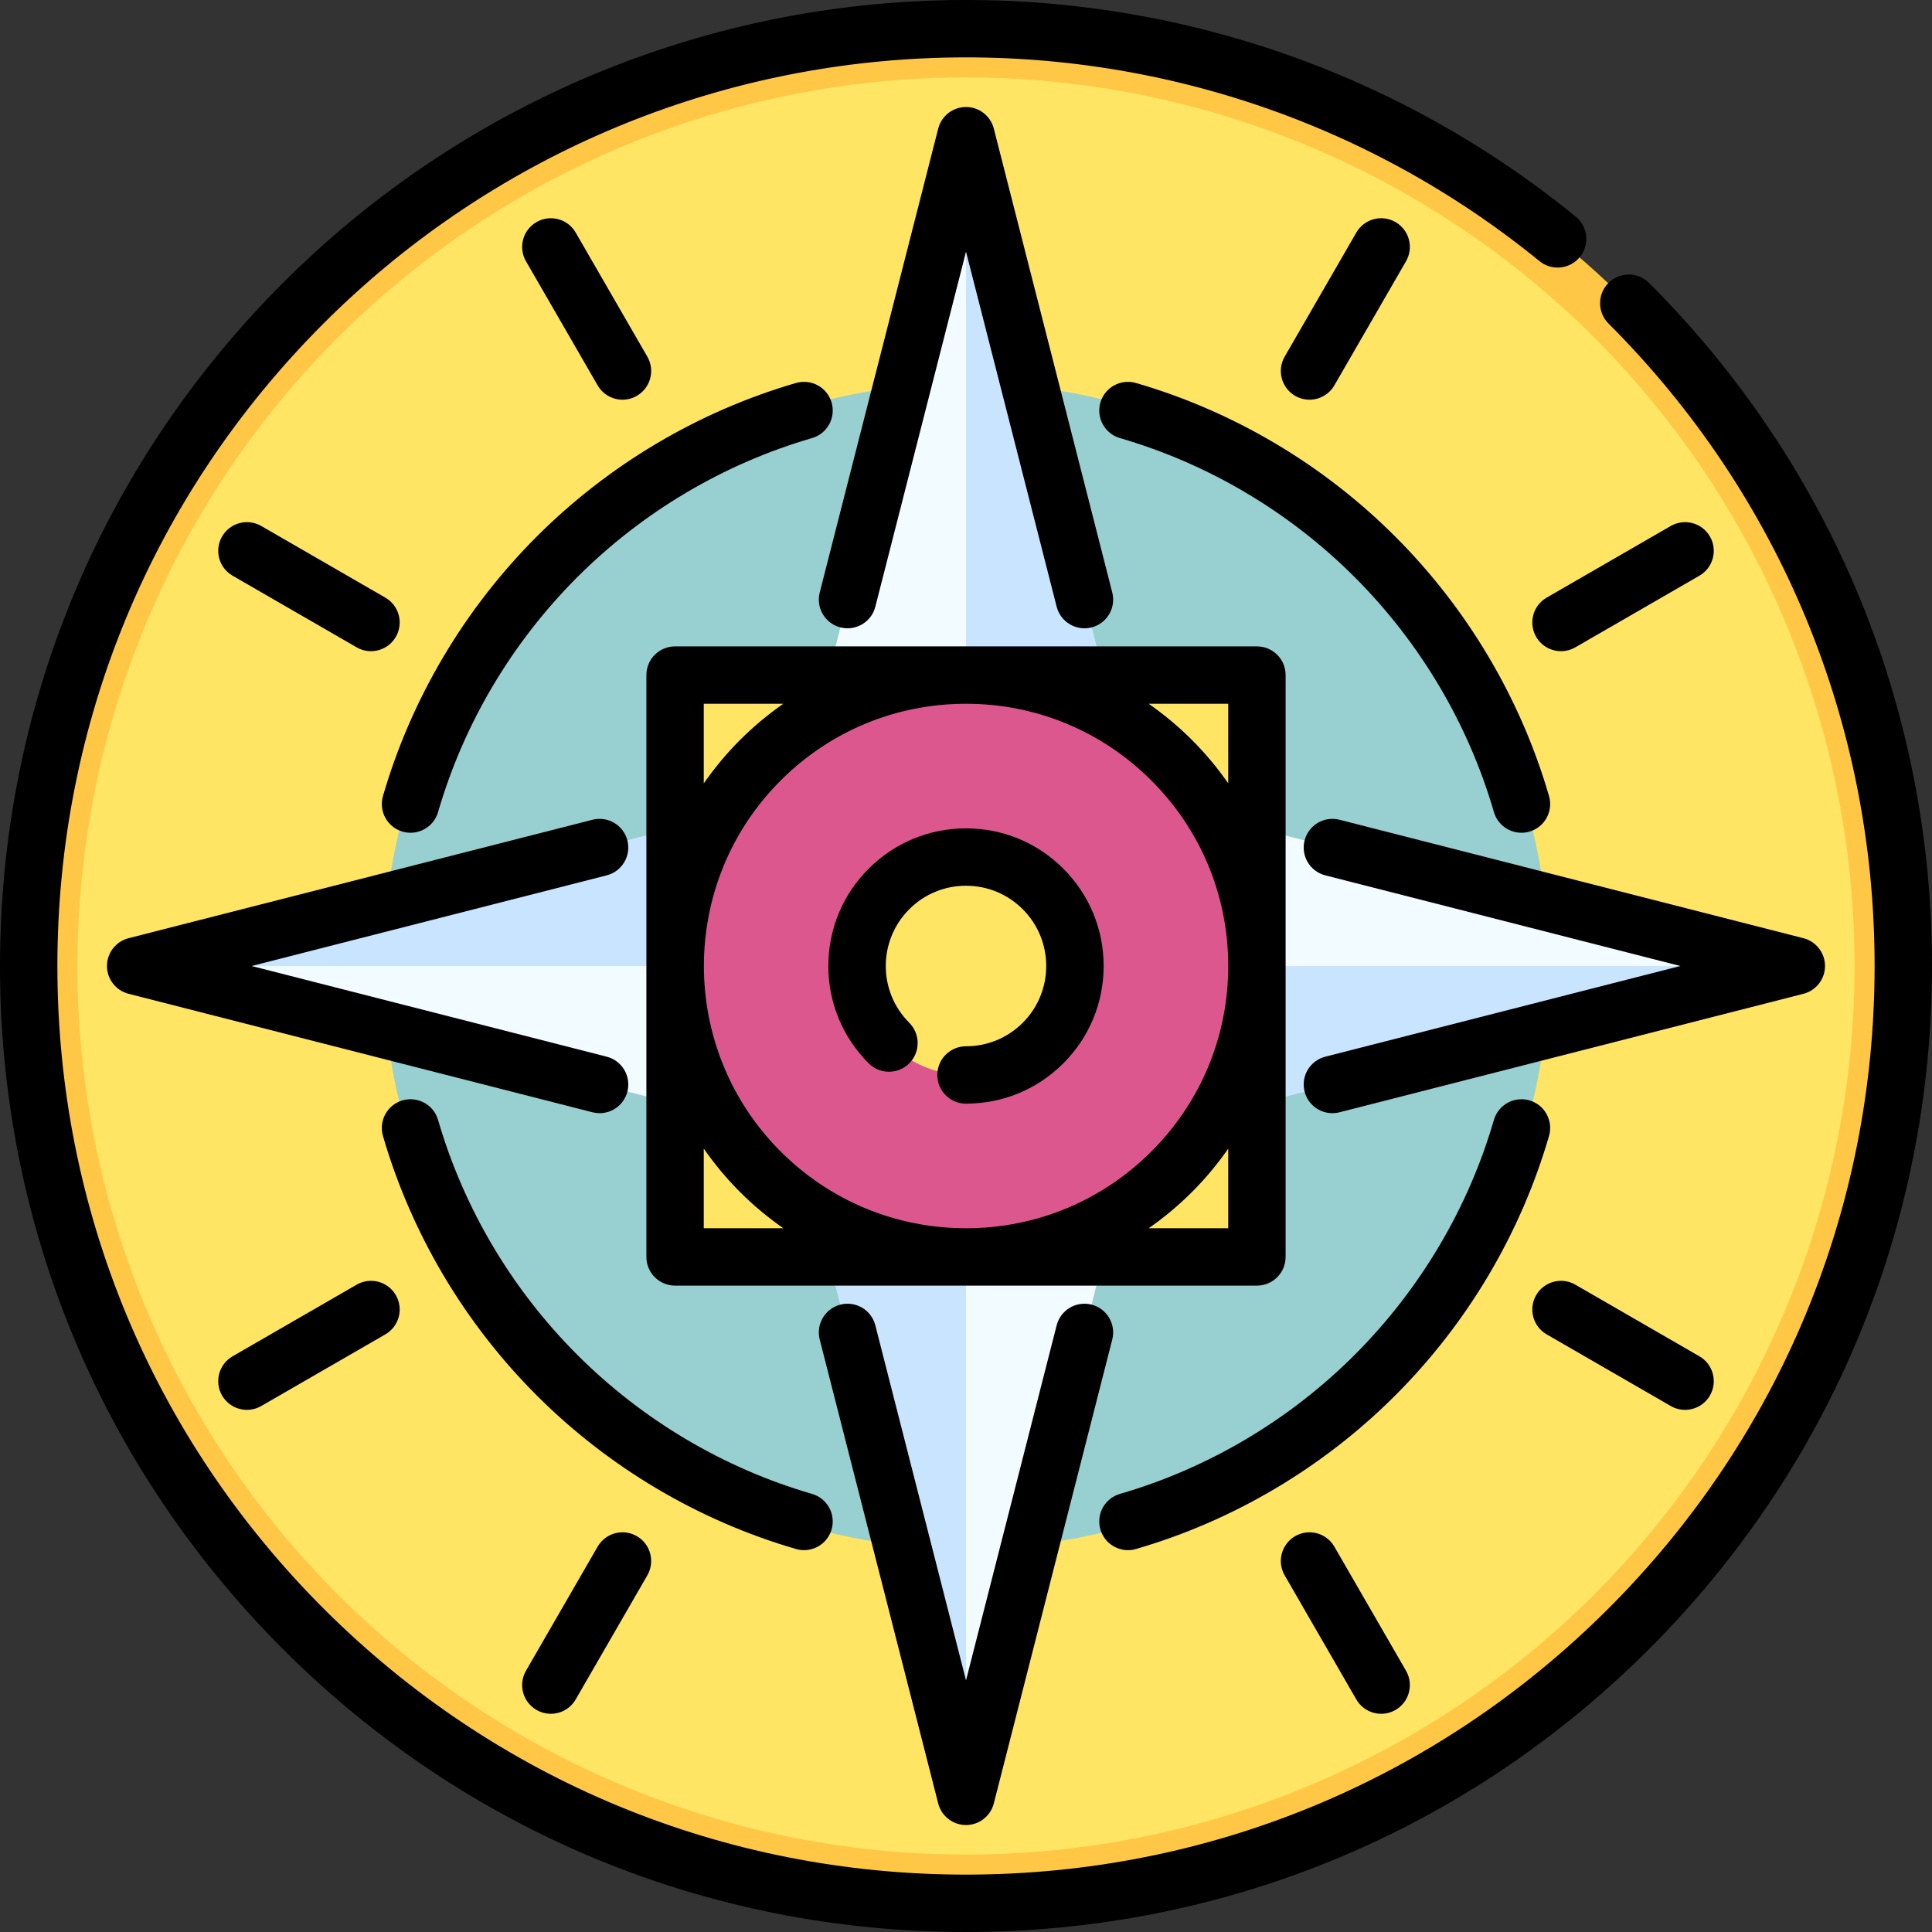
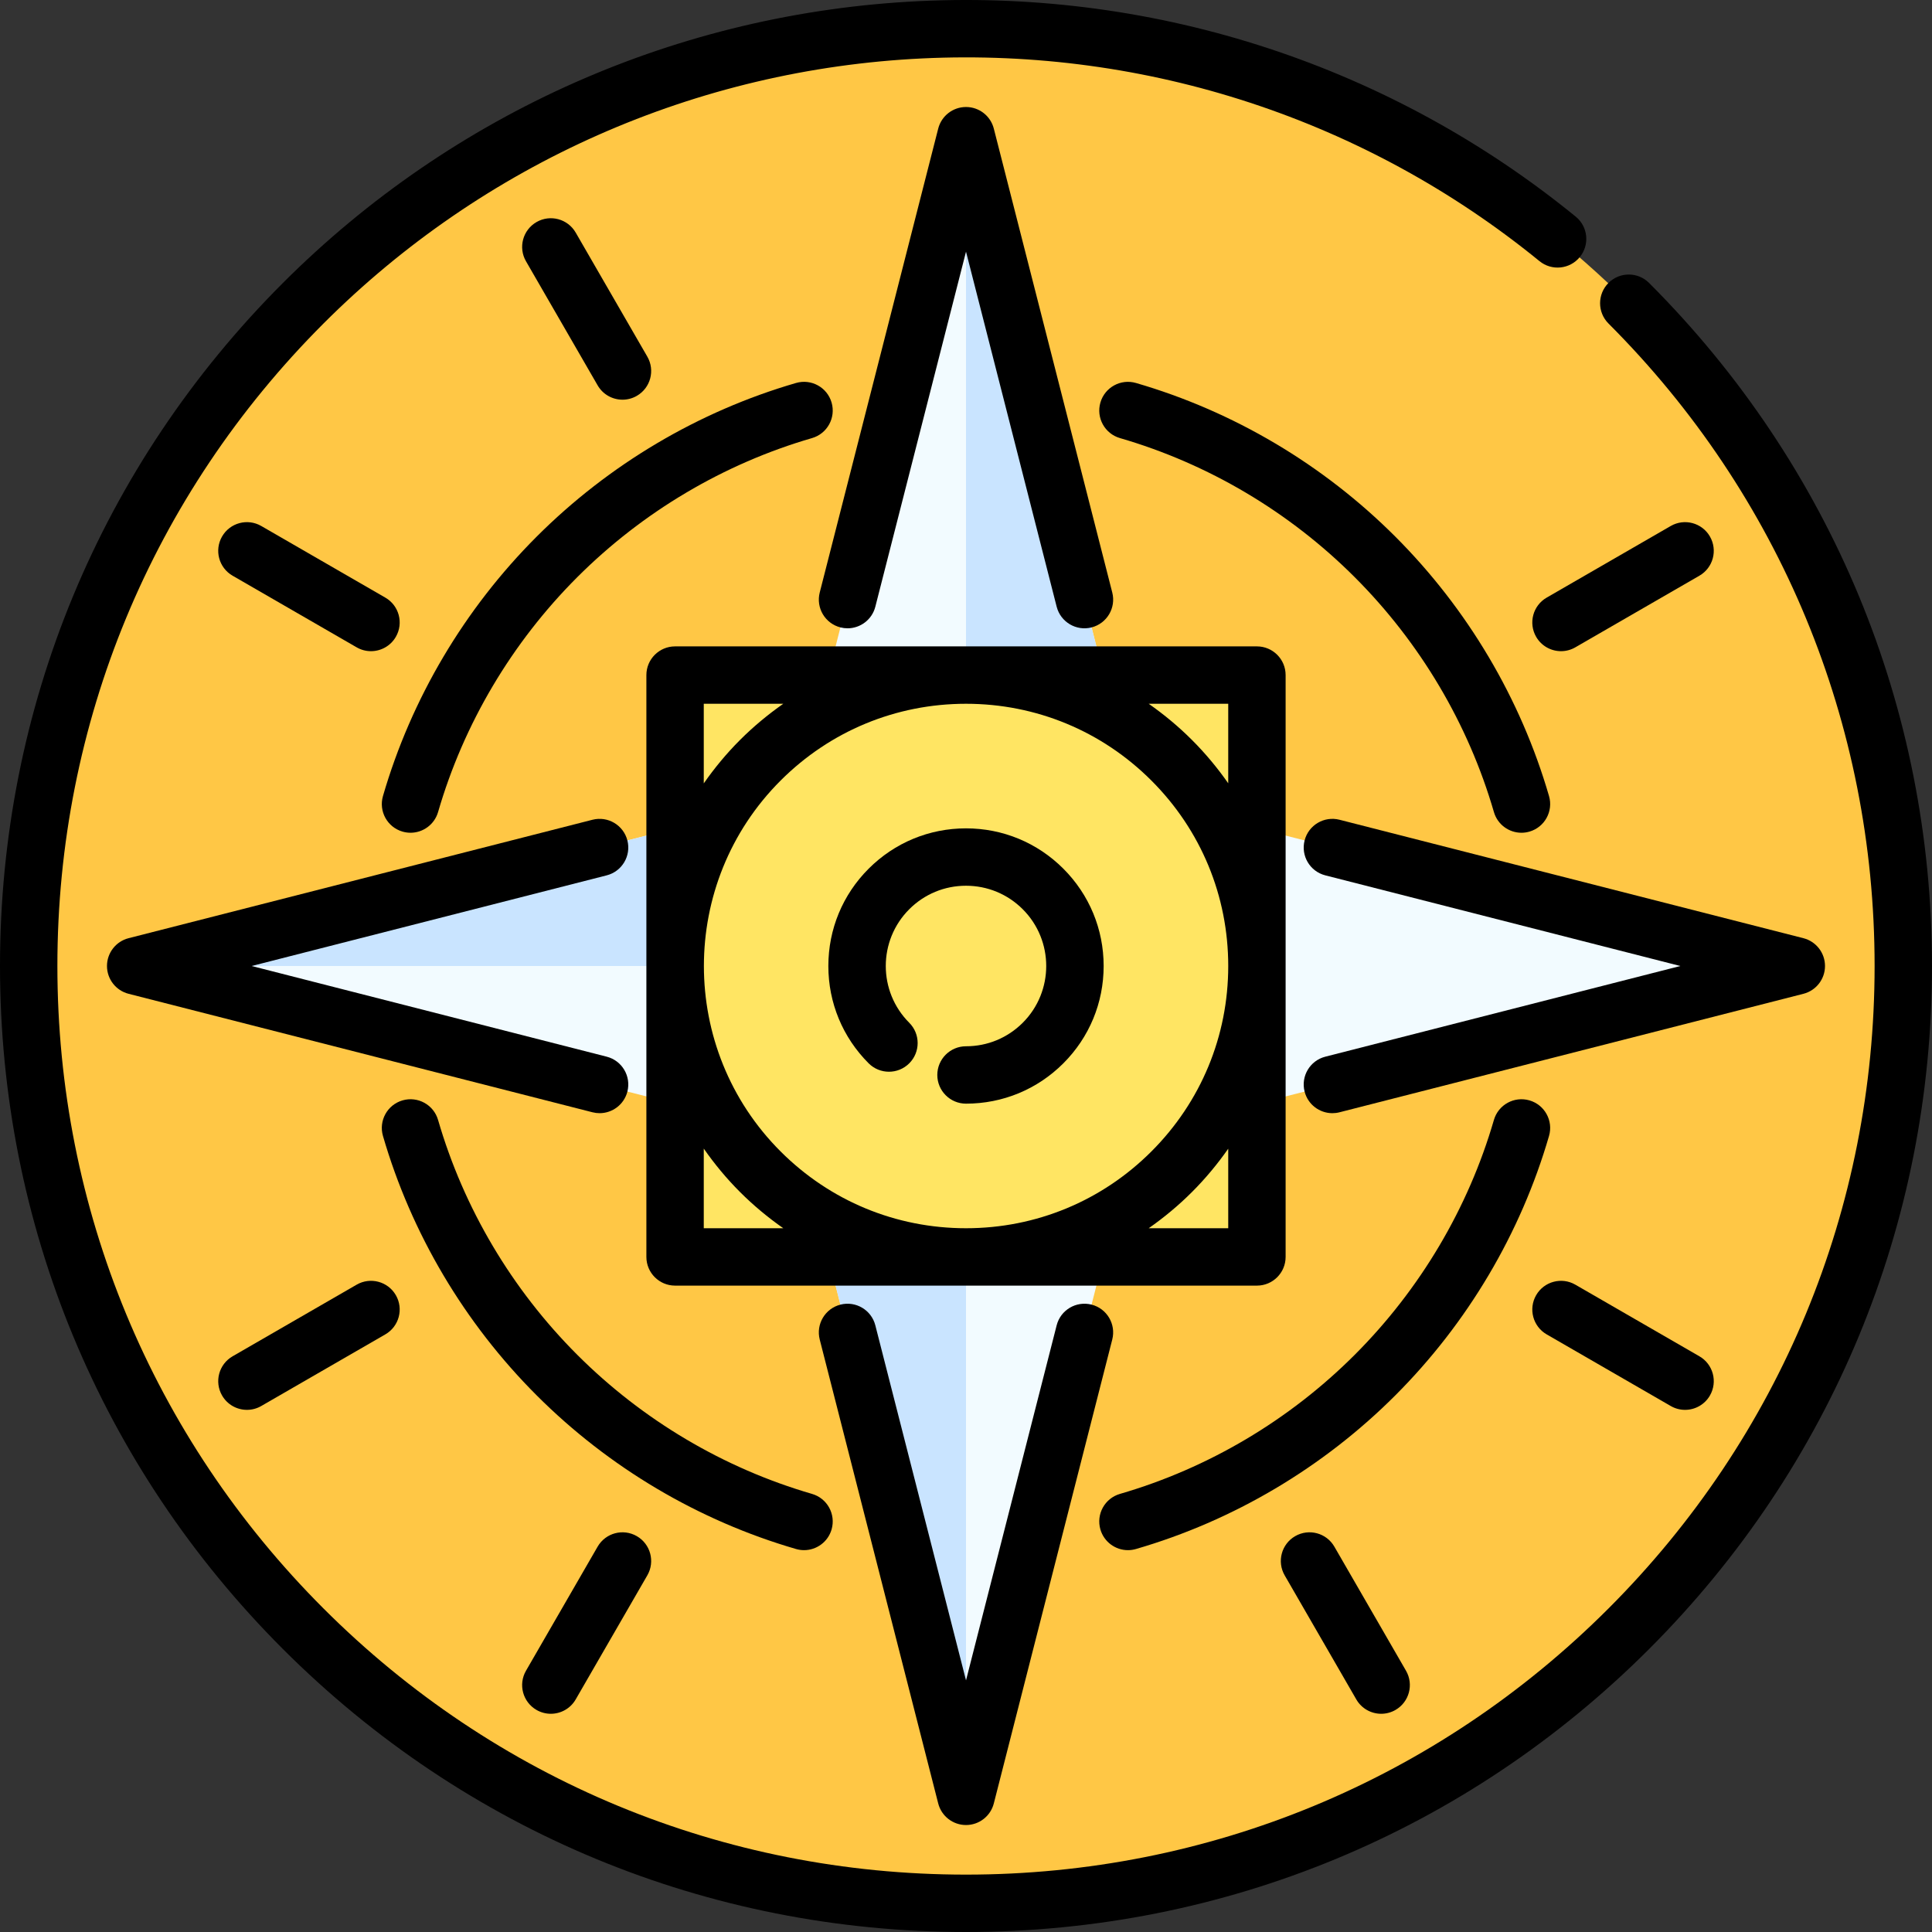
<svg xmlns="http://www.w3.org/2000/svg" version="1.1" id="Capa_1" x="0px" y="0px" viewBox="0 0 511.999 511.999" style="enable-background:new 0 0 511.999 511.999;" xml:space="preserve">
  <rect x="0" y="0" width="511.999" height="511.999" fill="#333333" stroke="none" />
  <circle style="fill:#FFC745;" cx="255.999" cy="255.999" r="248.396" />
-   <circle style="fill:#FFE563;" cx="255.999" cy="255.999" r="235.489" />
-   <circle style="fill:#98CFD0;" cx="255.999" cy="255.999" r="154.441" />
  <polyline style="fill:#F2FBFF;" points="333.097,292.503 476.042,255.999 333.097,219.496 292.503,178.902 256,35.956   219.496,178.902 178.902,219.496 35.957,255.999 178.902,292.503 219.496,333.097 256,476.042 292.503,333.097 " />
  <g>
    <polygon style="fill:#C9E4FF;" points="312.796,199.202 256,255.998 256,35.96 292.499,178.904  " />
    <polygon style="fill:#C9E4FF;" points="199.193,199.202 255.99,255.998 35.952,255.998 178.896,219.499  " />
    <polygon style="fill:#C9E4FF;" points="199.193,312.805 256,256.008 256,476.046 219.491,333.092  " />
-     <polygon style="fill:#C9E4FF;" points="476.038,255.998 333.094,292.507 312.796,312.805 255.99,255.998  " />
  </g>
  <rect x="178.905" y="178.905" style="fill:#FFE563;" width="154.198" height="154.198" />
-   <circle style="fill:#DD578F;" cx="255.999" cy="255.999" r="77.094" />
  <circle style="fill:#FFE563;" cx="255.999" cy="255.999" r="28.875" />
  <path d="M240.959,281.794c2.97-2.97,2.97-7.784,0-10.753c-8.293-8.293-8.293-21.788,0-30.081c4.017-4.017,9.359-6.23,15.04-6.23  c5.682,0,11.024,2.213,15.04,6.23c8.294,8.293,8.294,21.788,0,30.081c-4.017,4.017-9.358,6.23-15.04,6.23  c-4.199,0-7.604,3.405-7.604,7.604c0,4.199,3.405,7.604,7.604,7.604c9.744,0,18.905-3.795,25.795-10.684s10.684-16.05,10.684-25.794  c0-9.743-3.795-18.904-10.684-25.794c-6.89-6.89-16.05-10.685-25.795-10.685c-9.743,0-18.904,3.795-25.794,10.685  c-6.89,6.889-10.685,16.05-10.685,25.794c0,9.743,3.795,18.904,10.685,25.794C233.175,284.762,237.99,284.762,240.959,281.794z" />
  <path d="M437.019,74.981c-2.97-2.97-7.783-2.971-10.754,0c-2.97,2.97-2.97,7.784,0,10.753  c45.479,45.48,70.525,105.948,70.525,170.266c0,64.318-25.046,124.786-70.526,170.266S320.317,496.792,256,496.792  c-64.318,0-124.786-25.047-170.266-70.527S15.208,320.318,15.208,255.999c0-64.317,25.046-124.786,70.526-170.266  c42.443-42.443,98.809-67.392,158.714-70.251c59.507-2.835,117.575,16.238,163.525,53.718c3.255,2.655,8.045,2.168,10.698-1.086  c2.654-3.254,2.169-8.045-1.086-10.699C368.723,17.562,306.984-2.717,243.723,0.293C180.031,3.332,120.104,29.857,74.98,74.981  C26.629,123.333,0,187.62,0,255.999s26.629,132.668,74.981,181.019S187.62,511.999,256,511.999s132.668-26.629,181.02-74.981  c48.351-48.351,74.979-112.638,74.979-181.019C511.998,187.62,485.37,123.333,437.019,74.981z" />
  <path d="M405.325,291.613c-4.027-1.171-8.252,1.147-9.423,5.181c-6.786,23.363-19.538,44.883-36.876,62.231  c-17.318,17.328-38.837,30.078-62.228,36.874c-4.034,1.171-6.353,5.391-5.181,9.423c0.965,3.324,4.002,5.485,7.298,5.485  c0.703,0,1.416-0.098,2.125-0.304c25.846-7.509,49.617-21.591,68.743-40.727c19.144-19.154,33.225-42.924,40.724-68.74  C411.678,297.004,409.358,292.785,405.325,291.613z" />
  <path d="M291.618,106.675c-1.171,4.033,1.148,8.252,5.181,9.423c23.391,6.796,44.91,19.546,62.228,36.874  c17.339,17.348,30.09,38.867,36.876,62.231c0.965,3.324,4.002,5.485,7.298,5.485c0.703,0,1.416-0.098,2.125-0.304  c4.033-1.171,6.353-5.39,5.181-9.423c-7.499-25.816-21.58-49.586-40.724-68.74c-19.124-19.136-42.896-33.219-68.743-40.727  C297.012,100.323,292.789,102.642,291.618,106.675z" />
  <path d="M106.669,220.383c0.709,0.206,1.422,0.304,2.125,0.304c3.296,0,6.333-2.161,7.299-5.485  c6.791-23.379,19.542-44.897,36.875-62.23s38.851-30.084,62.23-36.875c4.033-1.171,6.353-5.39,5.181-9.423  c-1.171-4.033-5.389-6.355-9.423-5.181c-25.831,7.504-49.601,21.587-68.741,40.726s-33.222,42.91-40.726,68.741  C100.317,214.994,102.636,219.212,106.669,220.383z" />
  <path d="M213.079,410.807c3.296,0,6.333-2.161,7.299-5.485c1.172-4.033-1.148-8.252-5.181-9.423  c-23.379-6.791-44.897-19.542-62.23-36.875s-30.084-38.851-36.875-62.23c-1.171-4.033-5.389-6.353-9.423-5.181  c-4.033,1.171-6.353,5.39-5.181,9.423c7.504,25.831,21.587,49.601,40.726,68.741s42.91,33.222,68.741,40.726  C211.663,410.709,212.377,410.807,213.079,410.807z" />
  <path d="M178.902,171.298c-4.199,0-7.604,3.405-7.604,7.604v154.195c0,4.199,3.405,7.604,7.604,7.604h154.196  c4.2,0,7.604-3.405,7.604-7.604V178.902c0-4.199-3.404-7.604-7.604-7.604H178.902z M207.579,186.506  c-4.053,2.837-7.901,6.028-11.473,9.6c-3.601,3.601-6.785,7.46-9.6,11.499v-21.099L207.579,186.506L207.579,186.506z M256,186.506  c18.563,0,36.013,7.228,49.139,20.354c13.126,13.125,20.355,30.577,20.355,49.14s-7.229,36.013-20.355,49.14  c-13.124,13.125-30.576,20.354-49.139,20.354s-36.014-7.229-49.14-20.354c-27.095-27.095-27.095-71.183,0-98.279  C219.986,193.735,237.437,186.506,256,186.506z M186.506,304.393c2.815,4.039,6,7.898,9.6,11.499  c3.572,3.572,7.419,6.763,11.473,9.601h-21.073L186.506,304.393L186.506,304.393z M325.494,325.493H304.42  c4.053-2.837,7.901-6.029,11.473-9.601s6.763-7.419,9.601-11.473V325.493z M315.893,196.107c-3.572-3.572-7.418-6.763-11.473-9.6  h21.073v21.073C322.656,203.526,319.464,199.678,315.893,196.107z" />
  <path d="M256.003,28.357c-3.474,0-6.507,2.355-7.368,5.722L217.236,157.02c-1.039,4.069,1.416,8.21,5.486,9.249  c0.632,0.161,1.264,0.238,1.887,0.238c3.392,0,6.485-2.286,7.362-5.724l24.032-94.089l24.022,94.089  c1.038,4.069,5.184,6.524,9.248,5.487c4.07-1.039,6.526-5.18,5.486-9.249L263.37,34.081  C262.511,30.713,259.478,28.357,256.003,28.357z" />
  <path d="M256.003,483.65c3.476,0,6.508-2.356,7.368-5.723l31.389-122.941c1.039-4.07-1.416-8.21-5.486-9.249  c-4.069-1.035-8.21,1.416-9.248,5.487l-24.022,94.089l-24.032-94.089c-1.039-4.069-5.178-6.524-9.249-5.486  c-4.069,1.039-6.525,5.18-5.486,9.249l31.399,122.941C249.495,481.295,252.528,483.65,256.003,483.65z" />
  <path d="M483.645,255.998c0-3.475-2.356-6.507-5.723-7.368L354.98,217.241c-4.063-1.035-8.21,1.417-9.248,5.487  c-1.039,4.07,1.416,8.21,5.486,9.249L445.308,256l-94.09,24.032c-4.07,1.039-6.526,5.18-5.486,9.249  c0.878,3.438,3.969,5.724,7.362,5.724c0.623,0,1.256-0.077,1.887-0.238l122.942-31.399  C481.29,262.506,483.645,259.474,483.645,255.998z" />
  <path d="M28.351,255.998c0,3.476,2.355,6.508,5.722,7.368l122.941,31.399c0.632,0.161,1.264,0.238,1.887,0.238  c3.392,0,6.485-2.286,7.362-5.724c1.039-4.069-1.416-8.21-5.486-9.249l-94.089-24.03l94.089-24.022  c4.069-1.039,6.525-5.18,5.487-9.249c-1.039-4.069-5.179-6.523-9.249-5.487L34.073,248.63  C30.706,249.49,28.351,252.524,28.351,255.998z" />
  <path d="M442.76,139.393l-32.882,18.985c-3.637,2.1-4.883,6.75-2.783,10.387c1.409,2.439,3.964,3.803,6.592,3.803  c1.29,0,2.599-0.329,3.795-1.02l32.882-18.985c3.637-2.1,4.883-6.75,2.783-10.387C451.046,138.539,446.396,137.295,442.76,139.393z" />
  <path d="M65.444,373.626c1.29,0,2.598-0.328,3.795-1.02l32.882-18.985c3.637-2.1,4.883-6.75,2.783-10.387s-6.75-4.884-10.387-2.783  l-32.882,18.985c-3.637,2.1-4.883,6.75-2.783,10.387C60.26,372.263,62.816,373.626,65.444,373.626z" />
-   <path d="M347.029,105.924c2.628,0,5.184-1.364,6.592-3.803l18.986-32.881c2.1-3.637,0.854-8.287-2.783-10.387  c-3.636-2.101-8.288-0.854-10.387,2.783l-18.986,32.881c-2.1,3.637-0.854,8.287,2.783,10.387  C344.432,105.595,345.74,105.924,347.029,105.924z" />
  <path d="M158.377,409.879l-18.985,32.882c-2.1,3.637-0.854,8.287,2.783,10.387c1.197,0.691,2.505,1.02,3.795,1.02  c2.628,0,5.184-1.365,6.592-3.803l18.985-32.883c2.1-3.637,0.854-8.287-2.783-10.387  C165.127,404.995,160.477,406.242,158.377,409.879z" />
  <path d="M164.97,105.924c1.29,0,2.598-0.328,3.795-1.02c3.637-2.1,4.883-6.75,2.783-10.387l-18.985-32.881  c-2.1-3.637-6.751-4.883-10.387-2.783c-3.637,2.1-4.883,6.75-2.783,10.387l18.985,32.881  C159.786,104.56,162.342,105.924,164.97,105.924z" />
  <path d="M343.234,407.096c-3.637,2.1-4.883,6.75-2.783,10.387l18.986,32.883c1.409,2.439,3.964,3.803,6.592,3.803  c1.29,0,2.599-0.328,3.795-1.02c3.637-2.1,4.883-6.75,2.783-10.387l-18.986-32.882C351.521,406.241,346.87,404.996,343.234,407.096z  " />
  <path d="M102.12,158.378l-32.882-18.985c-3.637-2.101-8.287-0.854-10.387,2.783c-2.1,3.637-0.854,8.287,2.783,10.387l32.882,18.985  c1.197,0.691,2.505,1.02,3.795,1.02c2.628,0,5.184-1.364,6.592-3.803C107.004,165.127,105.758,160.477,102.12,158.378z" />
  <path d="M409.878,353.622l32.882,18.985c1.197,0.691,2.505,1.02,3.795,1.02c2.628,0,5.184-1.364,6.592-3.803  c2.1-3.637,0.854-8.287-2.783-10.387l-32.882-18.985c-3.636-2.102-8.289-0.855-10.387,2.783  C404.996,346.872,406.242,351.522,409.878,353.622z" />
  <g>
</g>
  <g>
</g>
  <g>
</g>
  <g>
</g>
  <g>
</g>
  <g>
</g>
  <g>
</g>
  <g>
</g>
  <g>
</g>
  <g>
</g>
  <g>
</g>
  <g>
</g>
  <g>
</g>
  <g>
</g>
  <g>
</g>
</svg>